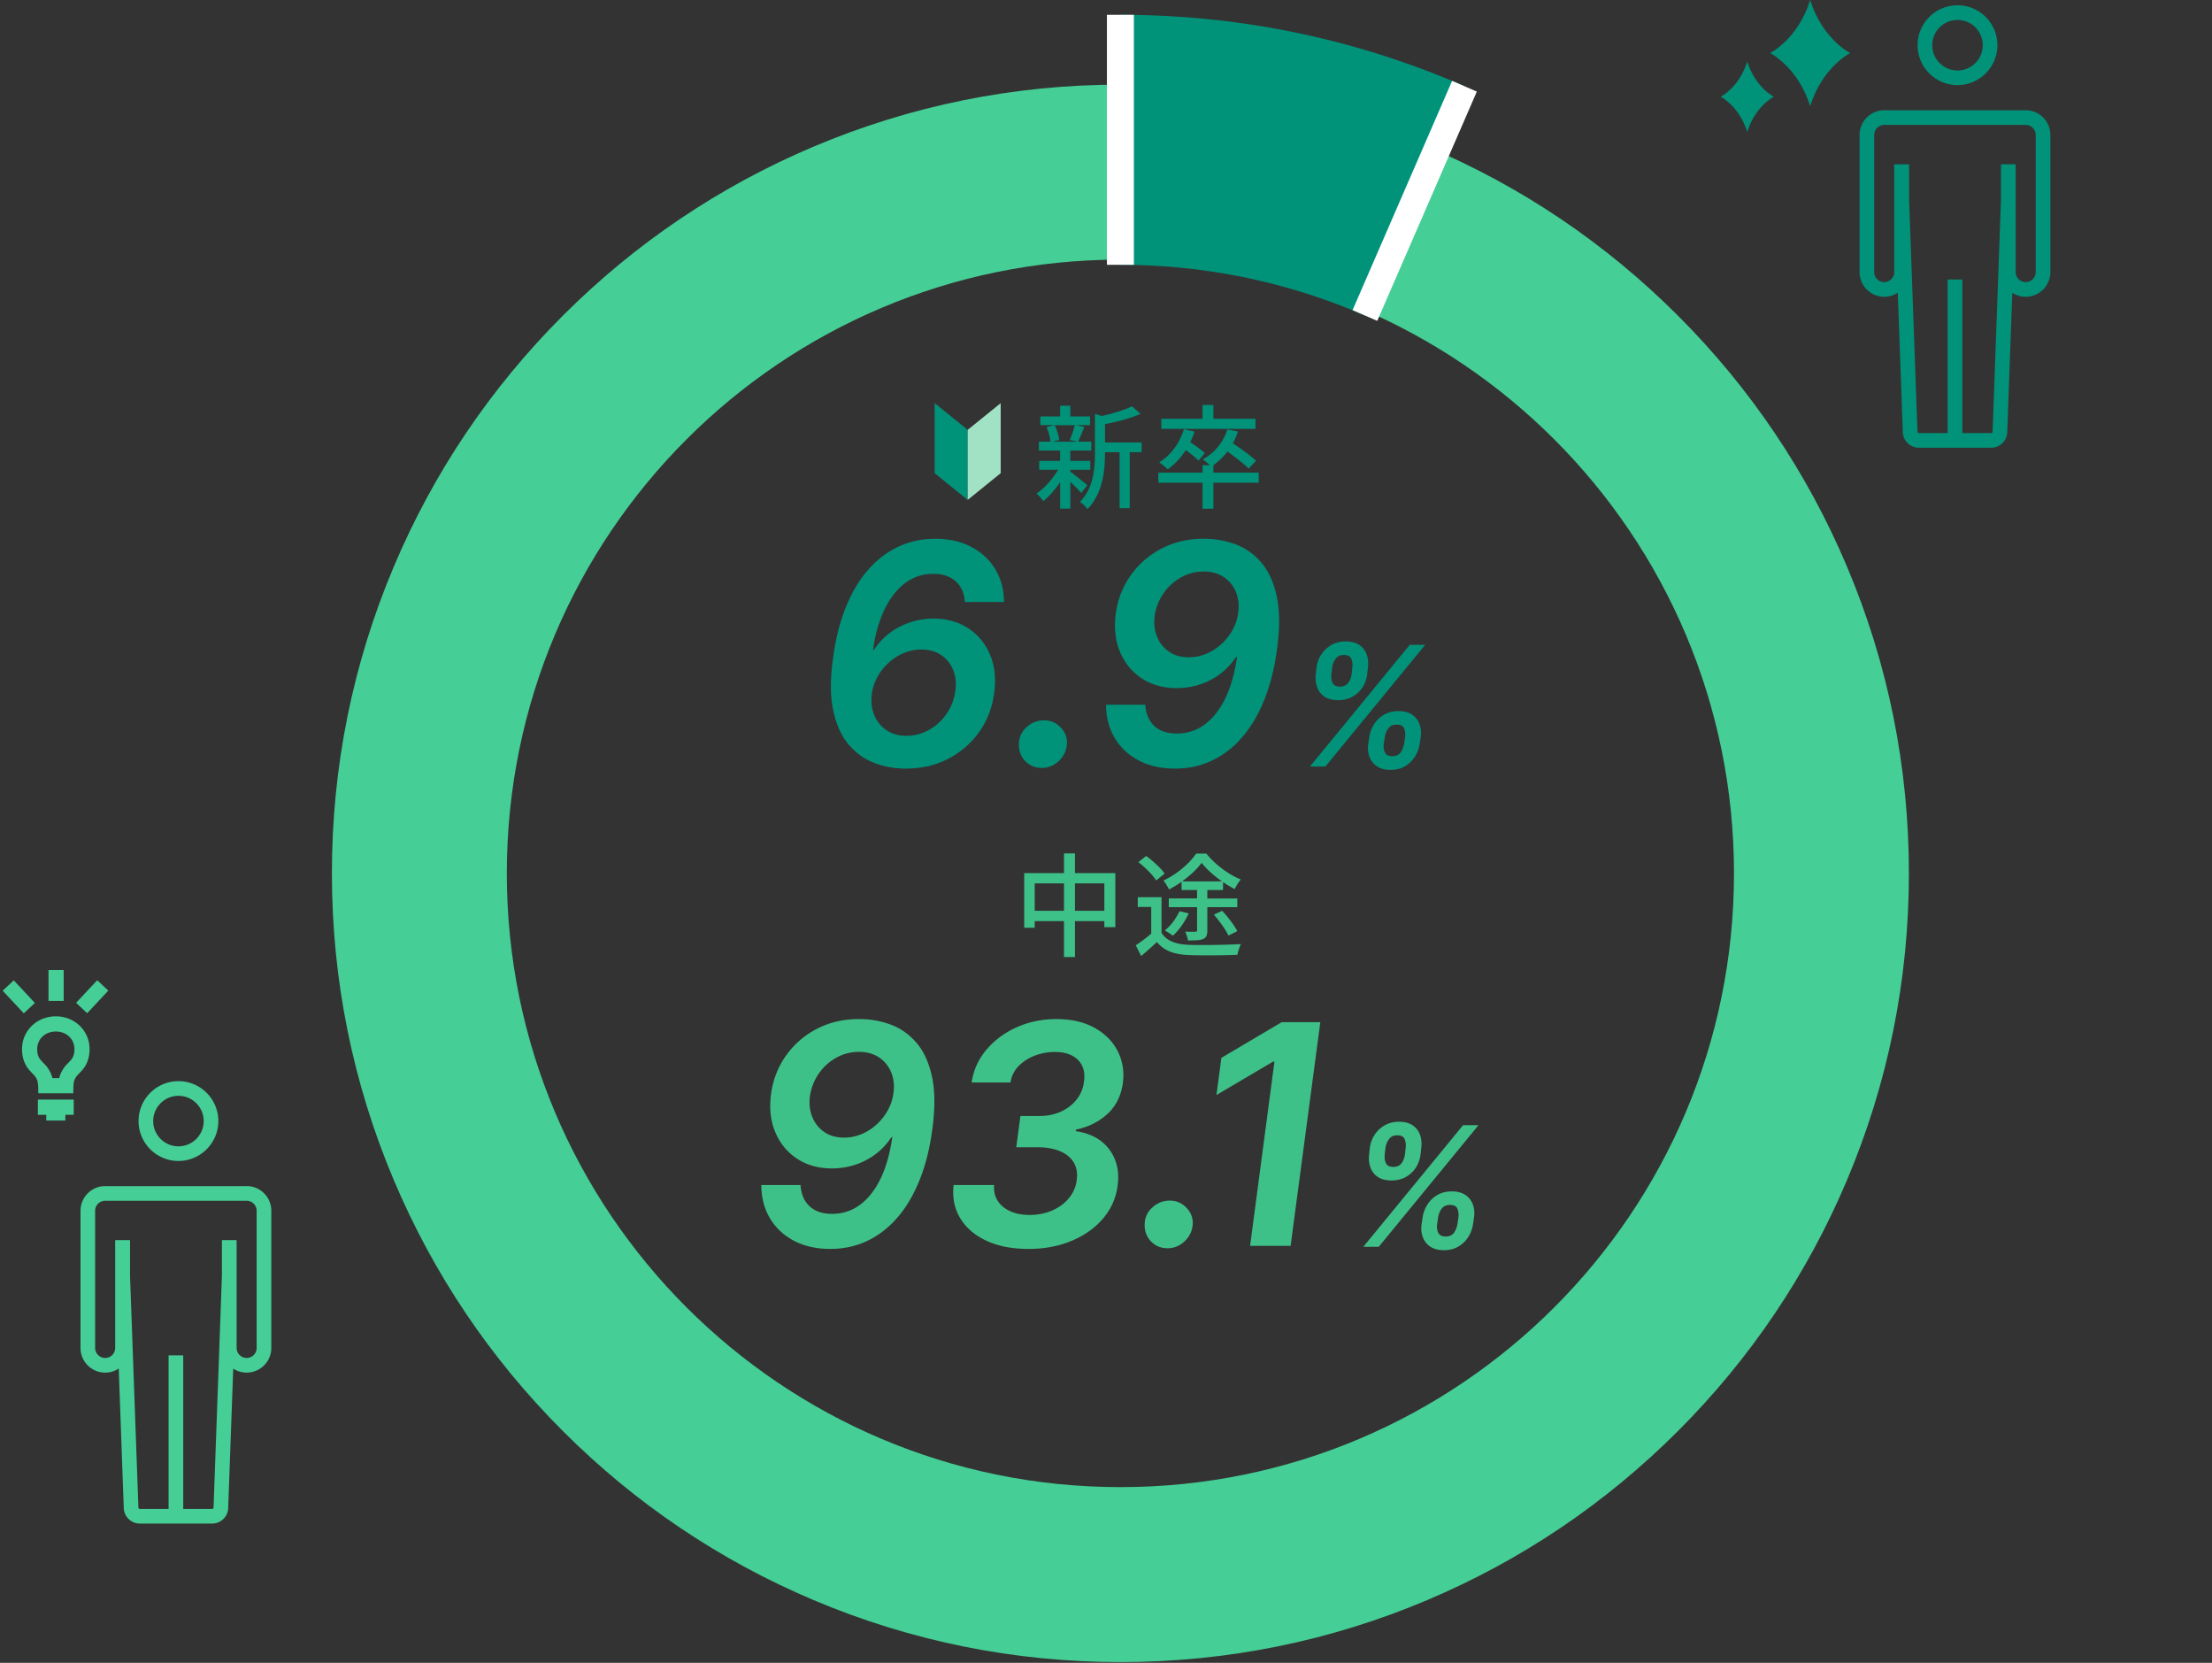
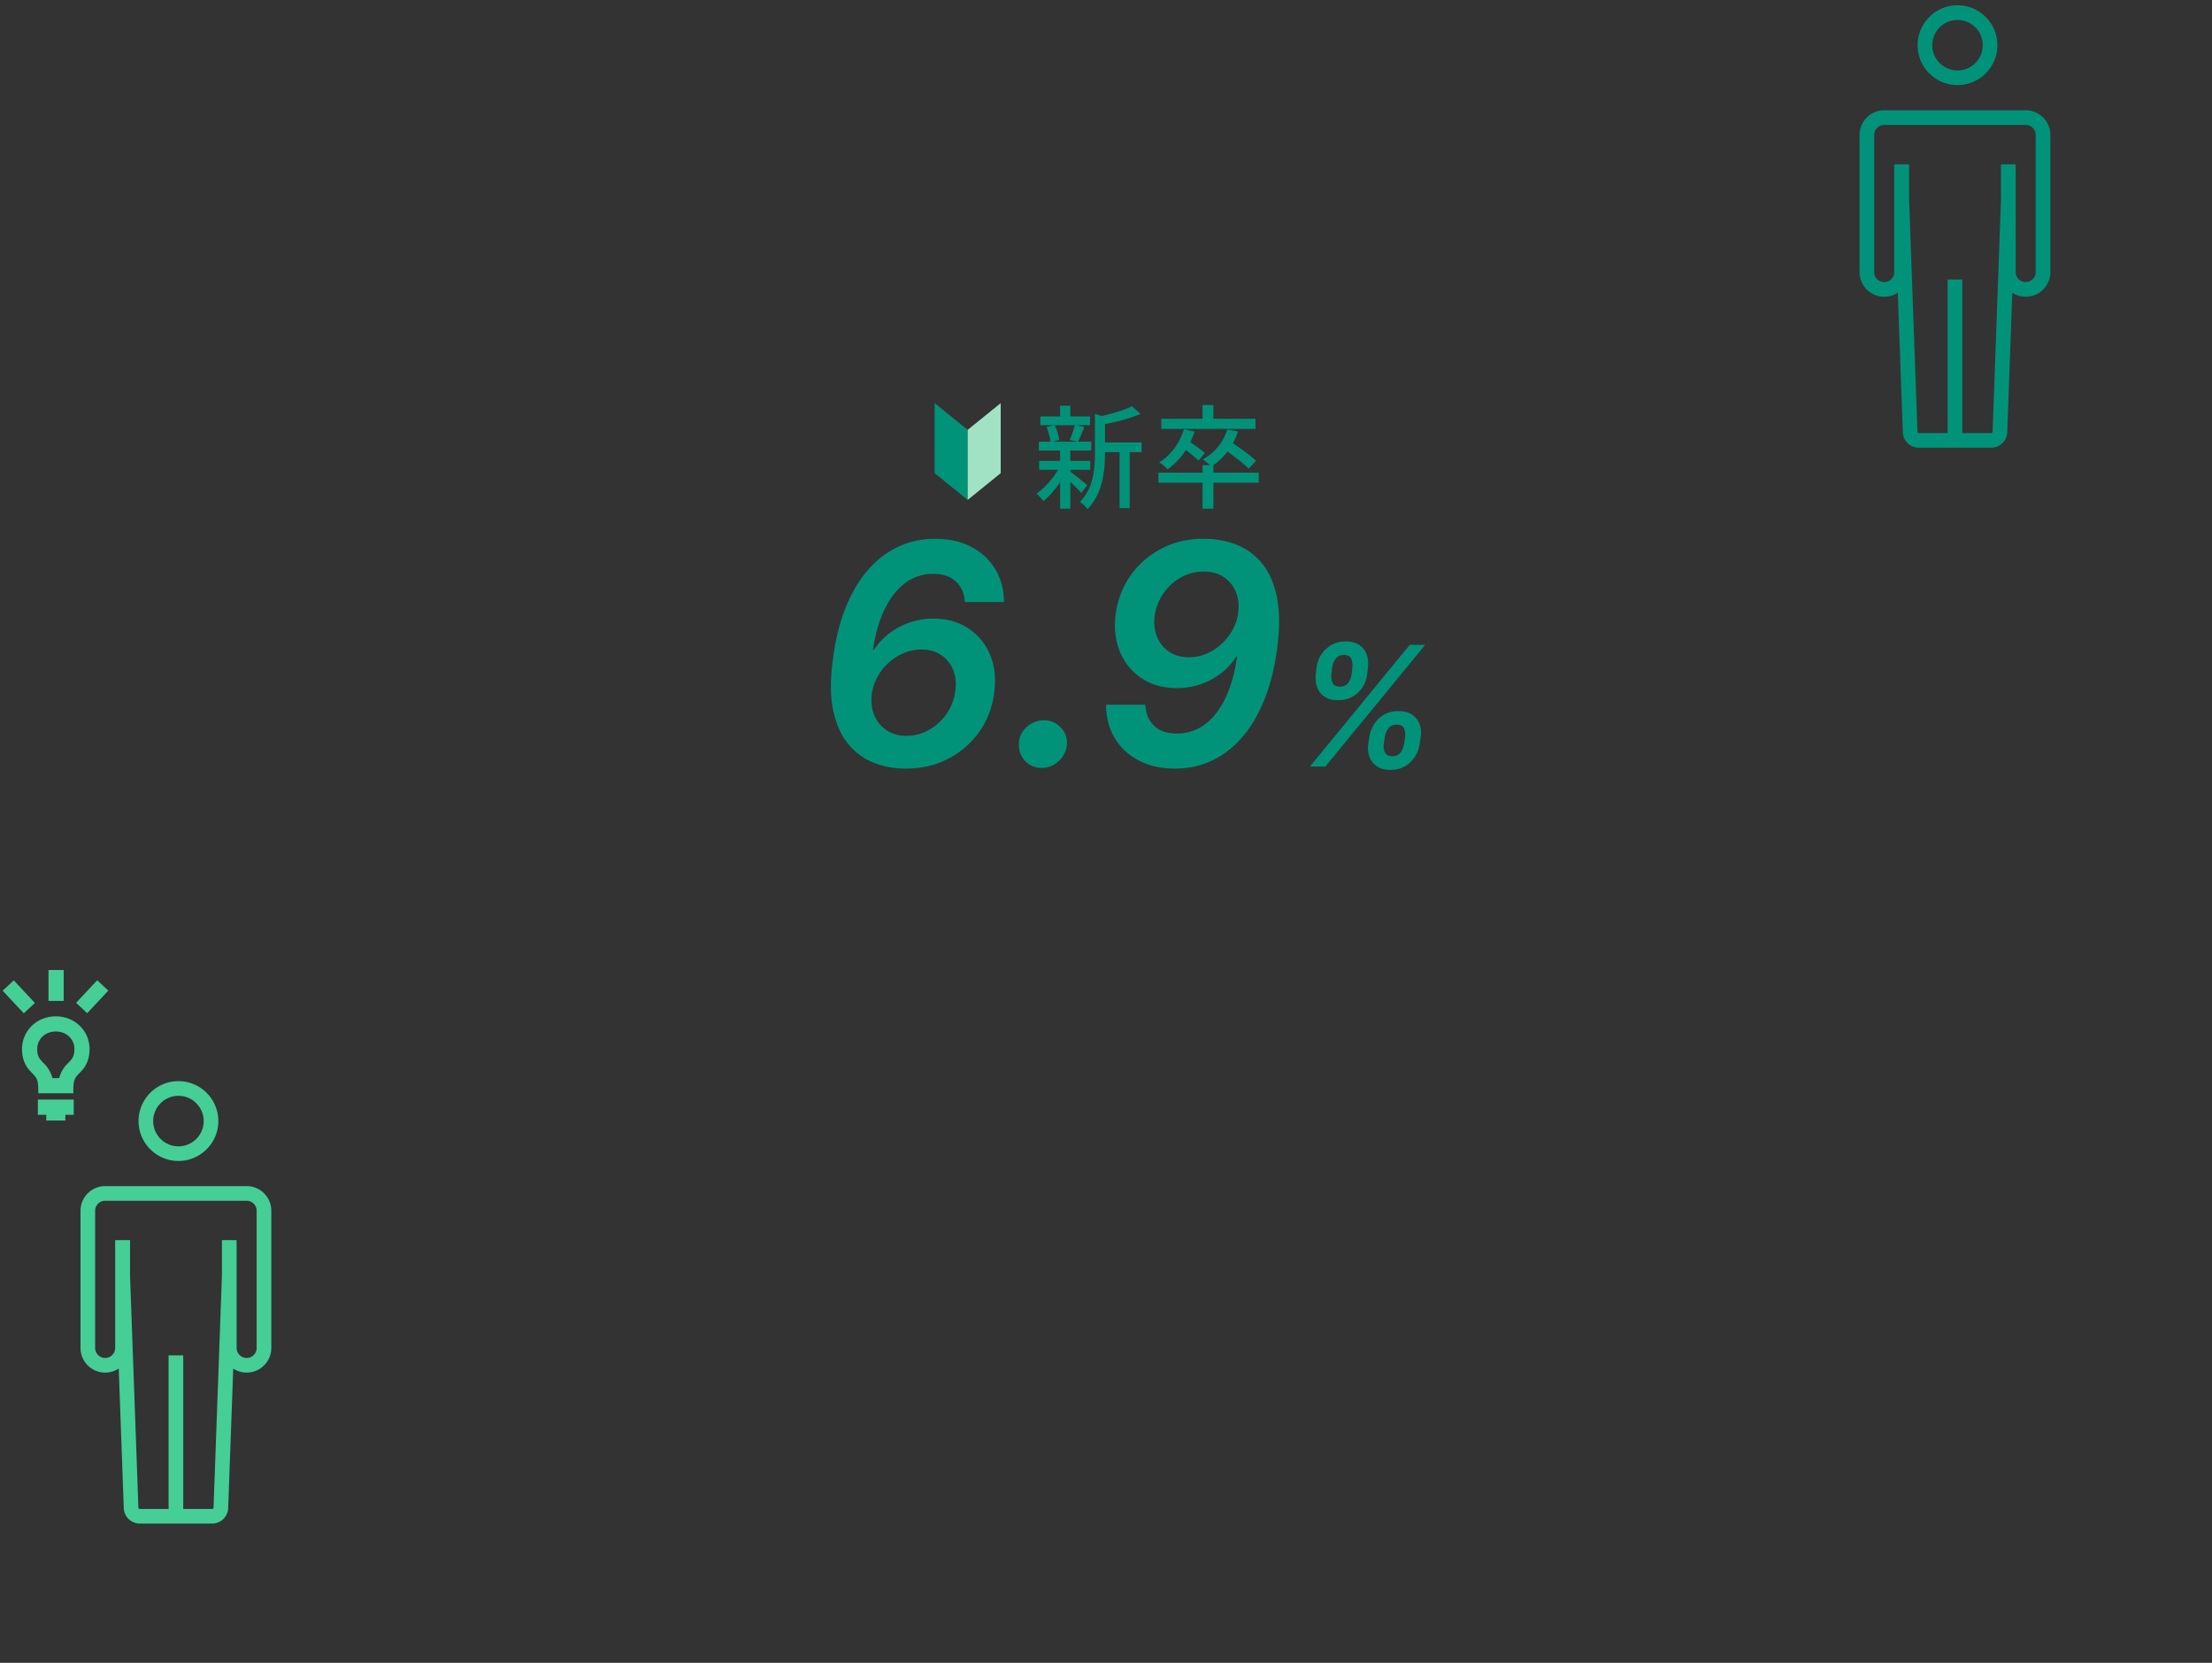
<svg xmlns="http://www.w3.org/2000/svg" width="821" height="617" fill="none">
  <rect width="100%" height="100%" fill="#333333" stroke="none" />
  <path fill="#00937A" d="M346.903 149.588v25.989l12.256 9.917v-25.989z" />
  <path fill="#A1E2C5" d="M371.415 149.588v25.989l-12.256 9.917v-25.989z" />
  <path fill="#00937A" d="M401.323 182.934c-.838-1.004-2.521-2.687-4.069-4.156v9.94h-3.777v-9.822c-1.889 2.813-4.109 5.373-6.251 7.048-.584-.877-1.722-2.141-2.52-2.813 2.852-1.888 5.997-5.373 8.012-8.81h-7.009v-3.319h7.76v-3.816h-7.886v-3.311h4.322c-.126-1.509-.759-3.738-1.47-5.413l2.853-.711h-5.16v-3.232h7.341v-3.982h3.777v3.982h7.34v3.232h-5.08l2.939.672c-.798 1.975-1.596 4.029-2.307 5.452h4.907v3.311h-7.807v3.816h7.427v3.319h-7.427v.711c1.509 1.051 5.373 4.196 6.337 4.994l-2.268 2.892zm-9.861-25.175c.837 1.762 1.509 3.982 1.675 5.499l-2.434.633h9.229l-2.892-.633c.672-1.548 1.47-3.816 1.889-5.499zm32.263 10.027h-4.41v20.774h-3.777v-20.774h-5.412v.379c0 6.211-.759 14.935-6.543 20.766-.458-.837-1.889-2.181-2.766-2.686 5.081-5.16 5.579-12.335 5.579-18.127v-14.515l2.6.758c4.109-.964 8.557-2.268 11.157-3.611l3.145 2.813c-3.611 1.636-8.645 2.939-13.172 3.817v6.795h13.591v3.611zm43.467 11.331h-16.823v9.648h-4.03v-9.648h-16.404v-3.737h16.404v-2.766h2.687c-.759-.758-1.889-1.675-2.6-2.141 4.322-2.395 7.594-6.29 9.103-11.118l3.943.758c-.506 1.549-1.13 3.019-1.889 4.362 3.019 2.015 6.717 4.702 8.605 6.503l-2.726 2.892c-1.675-1.675-4.954-4.235-7.886-6.337-1.509 2.015-3.311 3.69-5.246 5.081h.039v2.766h16.823zm-22.362-8.225c-1.051-1.051-2.94-2.6-4.702-3.904-1.888 2.892-4.196 5.373-6.716 7.175-.632-.672-2.268-2.015-3.145-2.6 4.283-2.647 7.554-7.088 9.15-12.295l3.943.885c-.458 1.343-.964 2.647-1.596 3.903 1.928 1.304 4.196 2.94 5.413 4.07zm21.145-11.75h-34.949v-3.738h15.313v-5.12h4.03v5.12h15.606zM336.031 285.191q-6.081-.002-11.592-2.126c-3.674-1.414-6.843-3.706-9.506-6.866-2.663-3.161-4.551-7.357-5.673-12.588q-1.686-7.846-.064-19.391c.917-7.024 2.481-13.283 4.678-18.767 2.205-5.483 4.947-10.122 8.226-13.899 3.279-3.785 7.032-6.669 11.244-8.652 4.212-1.984 8.771-2.979 13.662-2.979 5.239 0 9.775 1.019 13.599 3.058 3.825 2.039 6.78 4.828 8.874 8.368s3.145 7.554 3.145 12.034h-14.508q-.32-4.86-3.366-7.657c-2.031-1.864-4.812-2.797-8.352-2.797q-8.674 0-14.587 7.515t-7.823 20.932l.648-.648c1.652-2.403 3.611-4.433 5.895-6.077a27 27 0 0 1 7.475-3.793 27.2 27.2 0 0 1 8.431-1.319c4.947 0 9.245 1.193 12.912 3.587 3.658 2.394 6.369 5.674 8.123 9.846s2.252 8.937 1.501 14.286c-.703 5.35-2.552 10.13-5.555 14.35-3.002 4.211-6.851 7.538-11.552 9.972-4.702 2.433-9.988 3.635-15.843 3.603zm.403-12.161c3.002 0 5.808-.743 8.431-2.228s4.804-3.509 6.543-6.061 2.805-5.397 3.184-8.534c.379-2.837.087-5.413-.869-7.72s-2.45-4.133-4.481-5.468c-2.022-1.335-4.456-2.007-7.293-2.007-2.268 0-4.449.443-6.527 1.32a19.7 19.7 0 0 0-5.634 3.603 20.2 20.2 0 0 0-4.156 5.31 18.3 18.3 0 0 0-2.086 6.464c-.324 2.813 0 5.373.956 7.68s2.465 4.164 4.52 5.555q3.082 2.086 7.42 2.086zm50.286 11.916c-2.513 0-4.583-.861-6.218-2.576-1.636-1.715-2.41-3.833-2.331-6.345.055-2.458 1.003-4.536 2.86-6.219q2.775-2.536 6.464-2.536c2.457 0 4.417.861 6.116 2.576 1.698 1.714 2.497 3.777 2.394 6.179-.111 1.675-.609 3.192-1.502 4.535a10 10 0 0 1-3.381 3.201 8.7 8.7 0 0 1-4.402 1.177zm60.417-85.031q6.118.038 11.608 2.126 5.487 2.083 9.482 6.811c2.663 3.145 4.544 7.325 5.658 12.524q1.659 7.801.118 19.312c-.916 7.025-2.489 13.307-4.701 18.846-2.213 5.539-4.963 10.209-8.25 14.002-3.279 3.793-7.017 6.685-11.204 8.676-4.188 1.983-8.756 2.979-13.702 2.979-5.215 0-9.743-1.02-13.575-3.058-3.841-2.039-6.804-4.844-8.898-8.408s-3.145-7.649-3.145-12.239h14.547c.214 3.35 1.32 5.973 3.327 7.862 1.999 1.888 4.796 2.837 8.392 2.837 5.784 0 10.636-2.505 14.571-7.515s6.534-12.074 7.799-21.177l-.648.648a24.8 24.8 0 0 1-5.855 6.077 25.8 25.8 0 0 1-7.476 3.808q-4.051 1.294-8.47 1.296c-4.947 0-9.237-1.193-12.888-3.587s-6.353-5.666-8.107-9.83-2.284-8.905-1.581-14.223c.727-5.326 2.592-10.083 5.595-14.287q4.502-6.305 11.552-9.932c4.702-2.418 9.98-3.603 15.851-3.548m-.403 12.161c-3.002 0-5.808.727-8.431 2.189q-3.933 2.19-6.527 5.981c-1.73 2.529-2.813 5.358-3.24 8.495q-.486 4.22.972 7.656c.972 2.3 2.458 4.117 4.457 5.468 1.999 1.352 4.433 2.023 7.293 2.023a16.7 16.7 0 0 0 6.527-1.319 19.2 19.2 0 0 0 5.634-3.651 20.7 20.7 0 0 0 4.133-5.326 17.7 17.7 0 0 0 2.023-6.361c.379-2.757.086-5.286-.87-7.601-.956-2.307-2.465-4.149-4.519-5.516s-4.536-2.046-7.46-2.046zm39.477 72.332 37.028-45.134h5.729l-37.028 45.134zm2.158-34.293.26-2.379a11.5 11.5 0 0 1 1.755-4.851c.948-1.47 2.196-2.647 3.745-3.54 1.549-.885 3.342-1.336 5.365-1.336s3.754.443 5.05 1.336a7.07 7.07 0 0 1 2.718 3.54c.521 1.469.671 3.081.45 4.851l-.261 2.379a11.4 11.4 0 0 1-1.706 4.851q-1.399 2.203-3.722 3.517c-1.549.877-3.35 1.311-5.389 1.311s-3.753-.434-5.049-1.311a7 7 0 0 1-2.734-3.524q-.793-2.217-.482-4.836zm6.06-2.379-.26 2.379c-.151 1.193-.008 2.26.41 3.216.419.956 1.336 1.43 2.742 1.43q2.112.002 3.122-1.43a7.05 7.05 0 0 0 1.224-3.216l.261-2.379q.225-1.764-.356-3.231c-.379-.98-1.303-1.462-2.757-1.462s-2.442.49-3.129 1.477a7.15 7.15 0 0 0-1.257 3.216m13.425 28.21.356-2.379a12.3 12.3 0 0 1 1.794-4.828 10.7 10.7 0 0 1 3.69-3.548q2.288-1.341 5.333-1.343c2.031 0 3.785.443 5.089 1.335 1.304.893 2.229 2.071 2.766 3.54.537 1.47.672 3.082.411 4.852l-.356 2.379a12.1 12.1 0 0 1-1.778 4.812 10.7 10.7 0 0 1-3.69 3.556c-1.525.892-3.319 1.343-5.381 1.343s-3.745-.451-5.057-1.343a7.15 7.15 0 0 1-2.766-3.556q-.795-2.217-.419-4.812zm6.108-2.379-.355 2.379c-.174 1.161-.048 2.228.395 3.192.442.972 1.367 1.454 2.773 1.454s2.466-.482 3.122-1.446a7.7 7.7 0 0 0 1.248-3.208l.356-2.379q.239-1.764-.34-3.231c-.387-.98-1.32-1.462-2.789-1.462-1.383 0-2.418.49-3.122 1.462a7.16 7.16 0 0 0-1.288 3.231z" />
-   <path fill="#3EC188" d="M413.958 323.981v20.054h-4.07v-2.268h-10.912v13.346h-4.069v-13.346h-10.865v2.474h-3.904v-20.268h14.769v-7.302h4.069v7.302h14.982zm-19.051 13.97v-10.154h-10.865v10.154zm14.981 0v-10.154h-10.912v10.154zm21.224 8.225c1.889 2.94 5.374 4.236 10.115 4.41 4.701.166 14.097.039 19.343-.293-.458.925-1.09 2.766-1.304 3.983-4.78.213-13.298.292-18.087.087-5.373-.214-9.102-1.549-11.789-4.828-1.802 1.722-3.738 3.397-5.832 5.199l-2.015-3.982a55.5 55.5 0 0 0 5.745-4.323v-9.901h-4.994v-3.611h8.811v13.259zm-1.975-19.469c-1.256-2.015-4.109-4.908-6.63-6.796l2.893-2.307c2.52 1.849 5.499 4.527 6.842 6.542zm9.395.505c-1.509 1.051-3.066 2.015-4.654 2.813-.419-.964-1.383-2.433-2.054-3.311 4.867-2.22 9.695-6.337 12.129-9.987h3.777c3.271 4.029 8.139 7.72 12.801 9.608-.838.964-1.723 2.434-2.268 3.564a41 41 0 0 1-4.322-2.6v2.94h-5.832v3.145h11.118v3.231h-11.118v8.558c0 1.802-.332 2.687-1.596 3.271-1.217.506-2.979.506-5.579.506-.126-.964-.632-2.307-1.003-3.271 1.596.087 3.232.087 3.737.039.506 0 .633-.126.633-.632v-8.479h-10.494v-3.231h10.494v-3.145h-5.745v-3.019zm2.647 11.703c-1.382 3.145-3.65 6.297-5.871 8.305-.671-.585-2.102-1.51-2.979-1.976 2.268-1.802 4.236-4.488 5.453-7.135l3.397.798zm12.375-11.877c-2.94-2.054-5.745-4.527-7.555-6.882-1.675 2.268-4.282 4.741-7.261 6.882zm2.394 20.102c-1.004-2.141-3.311-5.373-5.413-7.759l3.105-1.43c2.055 2.268 4.528 5.412 5.579 7.554zm-136.764 30.999q6.118.038 11.608 2.126 5.487 2.083 9.482 6.811c2.663 3.145 4.543 7.325 5.658 12.524q1.659 7.802.118 19.312c-.916 7.025-2.489 13.307-4.701 18.846-2.213 5.539-4.963 10.209-8.25 14.002-3.279 3.793-7.017 6.685-11.205 8.676-4.188 1.983-8.755 2.979-13.701 2.979-5.215 0-9.743-1.019-13.575-3.058-3.841-2.039-6.804-4.844-8.898-8.407-2.094-3.564-3.145-7.649-3.145-12.24h14.547c.214 3.35 1.32 5.973 3.327 7.862 1.999 1.888 4.796 2.837 8.392 2.837 5.784 0 10.635-2.505 14.571-7.515s6.534-12.074 7.799-21.177l-.648.648a24.7 24.7 0 0 1-5.856 6.077 25.8 25.8 0 0 1-7.475 3.808q-4.051 1.294-8.47 1.296c-4.947 0-9.237-1.193-12.888-3.587s-6.353-5.666-8.107-9.83q-2.634-6.246-1.581-14.223c.727-5.326 2.592-10.083 5.595-14.287q4.502-6.305 11.552-9.932c4.702-2.418 9.98-3.603 15.851-3.548m-.403 12.161c-3.003 0-5.808.727-8.431 2.189q-3.933 2.19-6.527 5.981c-1.73 2.529-2.813 5.358-3.24 8.495q-.486 4.22.972 7.657c.972 2.299 2.458 4.116 4.457 5.468 1.999 1.351 4.433 2.022 7.293 2.022a16.7 16.7 0 0 0 6.527-1.319 19.2 19.2 0 0 0 5.634-3.651 20.6 20.6 0 0 0 4.133-5.326 17.6 17.6 0 0 0 2.022-6.361c.38-2.757.087-5.286-.869-7.601q-1.436-3.463-4.52-5.515c-2.054-1.367-4.535-2.047-7.459-2.047zm62.882 73.115c-5.942 0-11.086-.996-15.424-2.979s-7.601-4.765-9.79-8.328c-2.189-3.564-3.027-7.705-2.513-12.406h15.037c-.19 2.212.253 4.164 1.32 5.839 1.066 1.675 2.623 2.971 4.662 3.888s4.44 1.375 7.19 1.375c3.003 0 5.769-.537 8.305-1.62q3.805-1.625 6.282-4.599a12.7 12.7 0 0 0 2.916-6.827c.324-2.434-.04-4.551-1.091-6.361s-2.742-3.216-5.065-4.212-5.215-1.501-8.676-1.501h-7.617l1.541-11.592h7.048c2.892 0 5.515-.529 7.886-1.58q3.544-1.577 5.879-4.48 2.335-2.892 2.773-6.709c.324-2.213.111-4.141-.648-5.776-.758-1.636-1.991-2.908-3.705-3.833q-2.574-1.374-6.464-1.375a20.7 20.7 0 0 0-7.475 1.375q-3.591 1.376-6.021 3.912a10.83 10.83 0 0 0-2.956 6.021h-14.428c.703-4.623 2.552-8.692 5.555-12.216s6.748-6.29 11.244-8.289 9.379-3.003 14.65-3.003c5.618 0 10.367 1.099 14.247 3.279q5.819 3.283 8.534 8.653c1.809 3.579 2.441 7.491 1.904 11.734q-.934 7.053-5.674 11.473-4.742 4.421-11.797 5.879v.569c5.516.814 9.656 3.066 12.422 6.772s3.8 8.17 3.097 13.417c-.592 4.623-2.402 8.7-5.428 12.24-3.027 3.54-6.93 6.306-11.711 8.289-4.78 1.983-10.122 2.979-16.009 2.979zm51.741-.245c-2.513 0-4.583-.861-6.219-2.576s-2.41-3.832-2.331-6.345c.055-2.458 1.004-4.536 2.861-6.219q2.776-2.536 6.463-2.536c2.458 0 4.417.861 6.116 2.576 1.699 1.714 2.497 3.777 2.394 6.179-.11 1.675-.608 3.192-1.501 4.535a10 10 0 0 1-3.382 3.201 8.7 8.7 0 0 1-4.401 1.177zm56.64-83.893-11.023 83h-15.037l9.039-68.374h-.489l-21.035 12.406 1.825-13.781 22.41-13.251zm15.961 83.356 37.028-45.135h5.729l-37.028 45.135zm2.158-34.294.26-2.379a11.5 11.5 0 0 1 1.754-4.851 10.8 10.8 0 0 1 3.746-3.54c1.549-.885 3.342-1.336 5.365-1.336s3.754.443 5.049 1.336a7.06 7.06 0 0 1 2.719 3.54c.521 1.47.671 3.081.45 4.851l-.261 2.379a11.4 11.4 0 0 1-1.706 4.852q-1.399 2.202-3.722 3.516c-1.549.877-3.351 1.312-5.389 1.312s-3.754-.435-5.049-1.312a7 7 0 0 1-2.734-3.524c-.53-1.478-.688-3.09-.482-4.836zm6.06-2.379-.261 2.379c-.15 1.193-.007 2.26.411 3.216.419.956 1.336 1.43 2.742 1.43 1.407 0 2.45-.474 3.121-1.43a7.04 7.04 0 0 0 1.225-3.216l.261-2.379q.226-1.764-.356-3.231c-.379-.98-1.303-1.462-2.757-1.462s-2.442.49-3.129 1.477a7.15 7.15 0 0 0-1.257 3.216m13.425 28.21.356-2.379a12.3 12.3 0 0 1 1.794-4.828 10.7 10.7 0 0 1 3.69-3.548c1.525-.892 3.303-1.343 5.333-1.343s3.785.443 5.089 1.336q1.957 1.337 2.766 3.54c.537 1.469.671 3.081.411 4.851l-.356 2.379a12.1 12.1 0 0 1-1.778 4.812 10.7 10.7 0 0 1-3.69 3.556q-2.288 1.341-5.381 1.343-3.092-.002-5.057-1.343a7.15 7.15 0 0 1-2.766-3.556q-.795-2.217-.419-4.812zm6.108-2.379-.355 2.379c-.174 1.161-.048 2.228.395 3.192q.663 1.456 2.773 1.454c1.407 0 2.466-.482 3.122-1.446a7.7 7.7 0 0 0 1.248-3.208l.356-2.379q.239-1.764-.34-3.231c-.387-.98-1.32-1.462-2.789-1.462-1.383 0-2.418.49-3.122 1.462a7.16 7.16 0 0 0-1.288 3.231z" />
-   <path fill="#45CE96" d="M415.846 96.33c125.773 0 227.737 101.965 227.737 227.738S541.627 551.805 415.846 551.805 188.109 449.848 188.109 324.068c0-125.781 101.965-227.737 227.737-227.737m0-64.928c-39.477 0-77.816 7.744-113.935 23.026-34.855 14.744-66.146 35.834-93.004 62.692s-47.948 58.149-62.693 93.004c-15.282 36.119-23.026 74.458-23.026 113.936 0 39.477 7.744 77.816 23.026 113.935 14.745 34.855 35.835 66.154 62.693 93.004 26.858 26.858 58.149 47.948 93.004 62.693 36.119 15.282 74.458 23.026 113.935 23.026s77.817-7.744 113.936-23.026c34.855-14.745 66.146-35.835 93.004-62.693s47.948-58.149 62.692-93.004c15.282-36.119 23.026-74.458 23.026-113.935s-7.744-77.817-23.026-113.936c-14.744-34.855-35.834-66.154-62.692-93.004-26.858-26.858-58.149-47.948-93.004-62.692-36.119-15.282-74.458-23.026-113.936-23.026" />
-   <path fill="#00937A" d="M415.846 5.5v92.75c32.255 0 62.938 6.725 90.752 18.815l36.949-85.07c-.972-.428-1.944-.862-2.924-1.28-39.572-16.737-81.554-25.223-124.777-25.223z" />
-   <path stroke="#fff" stroke-miterlimit="10" stroke-width="10" d="m506.598 117.065 36.949-85.07M415.846 98.25V5.5" />
  <path fill="#00937A" d="M726.544 31.575c8.162 0 14.808-6.645 14.808-14.808S734.714 1.96 726.544 1.96s-14.808 6.646-14.808 14.808c0 8.163 6.637 14.808 14.808 14.808m0-24.171c5.168 0 9.371 4.204 9.371 9.371s-4.203 9.372-9.371 9.372-9.372-4.204-9.372-9.372c0-5.167 4.204-9.371 9.372-9.371m25.317 33.511h-52.515c-5.049 0-9.15 4.1-9.15 9.15v50.903c0 5.049 4.109 9.15 9.15 9.15a9.1 9.1 0 0 0 5.033-1.517l1.865 51.63a5.96 5.96 0 0 0 5.958 5.895h26.85c3.264 0 5.927-2.639 5.958-5.895l1.865-51.598a9.1 9.1 0 0 0 4.986 1.477c5.049 0 9.15-4.109 9.15-9.15V50.066c0-5.05-4.108-9.15-9.15-9.15m3.714 60.053a3.72 3.72 0 0 1-3.714 3.714 3.727 3.727 0 0 1-3.722-3.714V63.681l-.023-2.719h-5.437v13.18l-3.105 85.948v.095a.526.526 0 0 1-.522.521h-10.73v-56.987h-5.437v56.987h-10.683a.52.52 0 0 1-.521-.521l-3.106-86.042v-13.18h-5.515v40.006a3.72 3.72 0 0 1-3.714 3.714 3.727 3.727 0 0 1-3.722-3.714V50.066a3.72 3.72 0 0 1 3.722-3.714h52.507a3.72 3.72 0 0 1 3.714 3.714v50.903z" />
  <path fill="#45CE96" d="M66.233 430.781c8.162 0 14.808-6.646 14.808-14.808 0-8.163-6.638-14.808-14.808-14.808s-14.808 6.645-14.808 14.808 6.637 14.808 14.808 14.808m0-24.172c5.167 0 9.371 4.204 9.371 9.372s-4.204 9.371-9.371 9.371-9.372-4.203-9.372-9.371 4.204-9.372 9.372-9.372m25.317 33.504H39.034c-5.049 0-9.15 4.101-9.15 9.15v50.903c0 5.05 4.11 9.151 9.15 9.151a9.1 9.1 0 0 0 5.034-1.518l1.865 51.631a5.96 5.96 0 0 0 5.958 5.894h26.85c3.263 0 5.926-2.639 5.958-5.894l1.865-51.599a9.1 9.1 0 0 0 4.986 1.478c5.049 0 9.15-4.109 9.15-9.151v-50.903c0-5.049-4.109-9.15-9.15-9.15zm3.713 60.053a3.72 3.72 0 0 1-3.713 3.714 3.726 3.726 0 0 1-3.722-3.714v-37.288l-.024-2.718h-5.436v13.18l-3.106 85.947v.095a.526.526 0 0 1-.521.522H68.01v-56.988h-5.437v56.988H51.89a.52.52 0 0 1-.522-.522l-3.105-86.042v-13.18h-5.516v40.006a3.72 3.72 0 0 1-3.713 3.714 3.726 3.726 0 0 1-3.722-3.714v-50.903a3.72 3.72 0 0 1 3.721-3.714h52.508a3.72 3.72 0 0 1 3.714 3.714v50.903z" />
-   <path fill="#00937A" d="M671.856 0c-4.481 14.476-14.84 19.691-14.84 19.691s10.359 5.223 14.84 19.691c4.48-14.476 14.839-19.69 14.839-19.69S676.336 14.467 671.856 0m-23.35 22.82c-2.971 9.609-9.846 13.07-9.846 13.07s6.875 3.469 9.846 13.07c2.971-9.61 9.845-13.07 9.845-13.07s-6.874-3.469-9.845-13.07" />
  <path fill="#45CE96" d="M20.71 377.104c-7.04 0-12.547 5.342-12.547 12.153 0 3.524 1.13 6.337 3.453 8.597l.268.308.316.308s1.62 1.407 1.834 3.248c.094.806.126 1.138.142 1.28l.04 2.671h12.99l.04-2.671c.015-.134.047-.474.142-1.28.213-1.841 1.81-3.232 1.81-3.232l.6-.632c2.323-2.252 3.453-5.065 3.453-8.597 0-6.819-5.516-12.153-12.548-12.153zm5.113 16.76-.41.458c-.704.632-2.735 2.679-3.438 5.713h-2.52c-.704-3.034-2.735-5.081-3.438-5.713l-.41-.458c-1.281-1.217-1.802-2.545-1.802-4.607 0-3.714 2.97-6.519 6.913-6.519s6.915 2.805 6.915 6.519c0 2.054-.522 3.39-1.802 4.607zm-11.766 19.778h3.106v2.141h7.095v-2.141h3.106v-5.634H14.057zm9.577-53.725H18v11.482h5.634zm-18.532 3.847-4.113 3.85 7.846 8.382 4.113-3.85zm30.988-.043-7.847 8.382 4.113 3.85 7.846-8.382z" />
</svg>